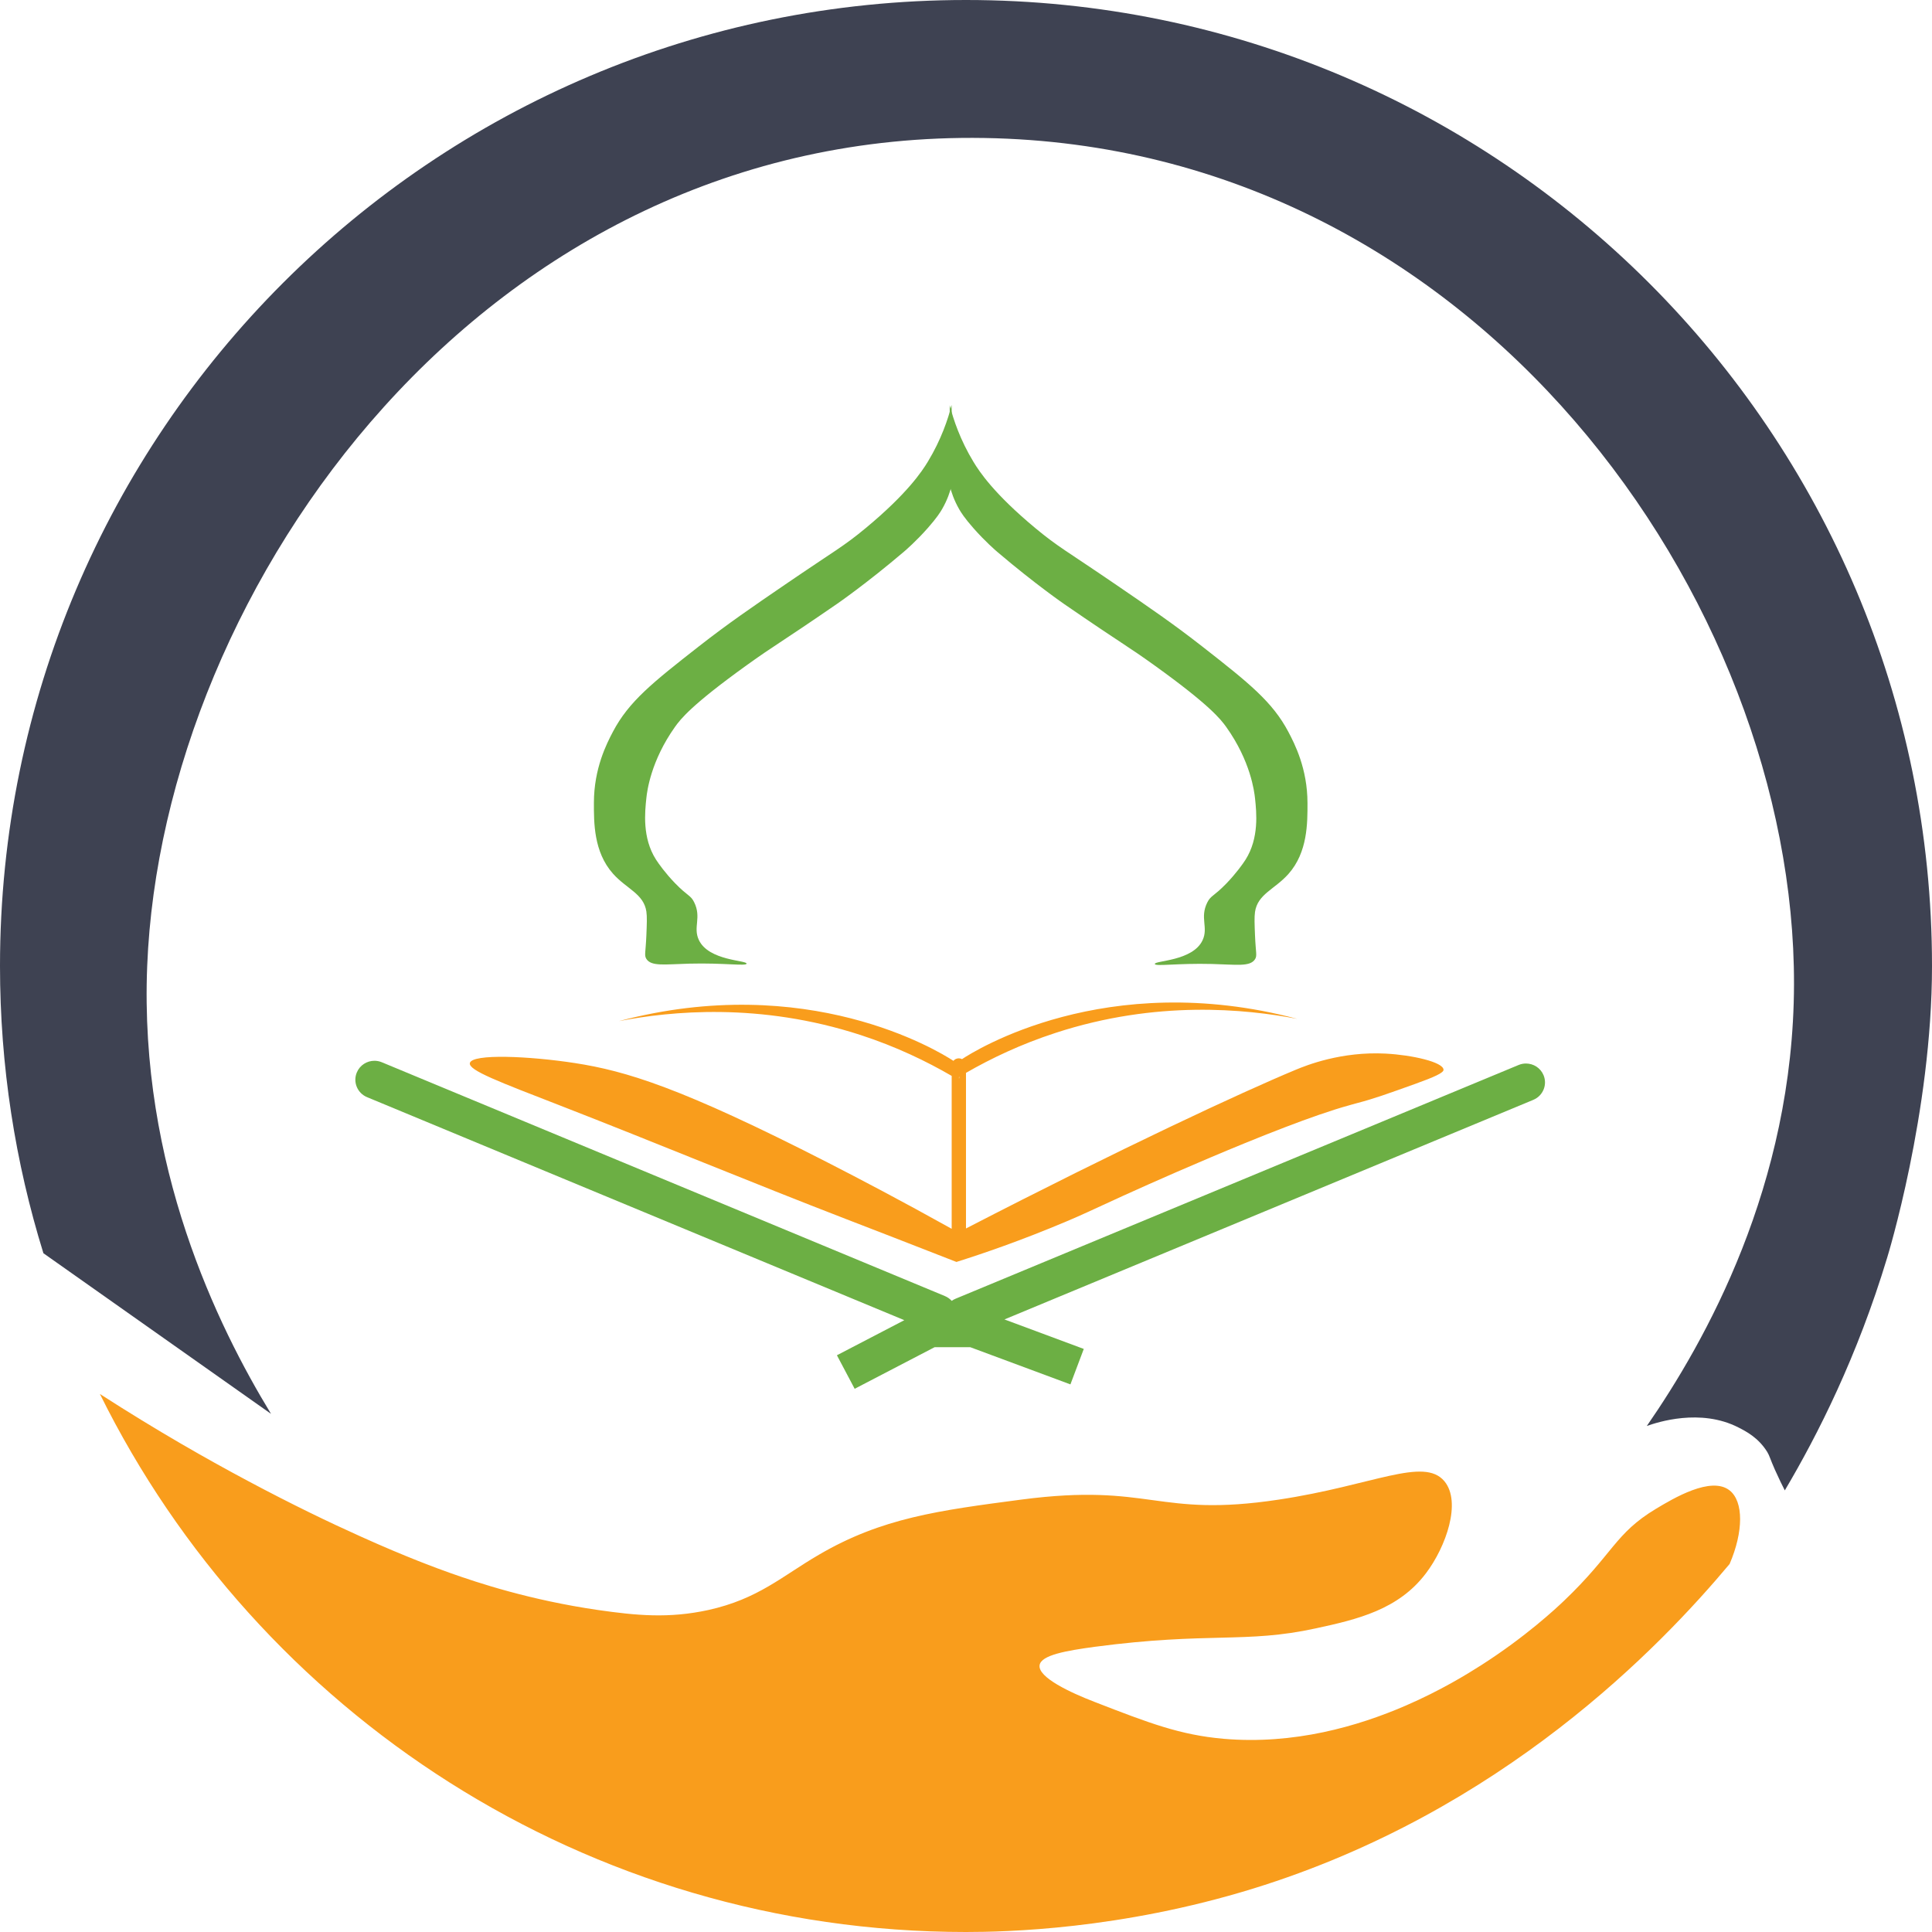
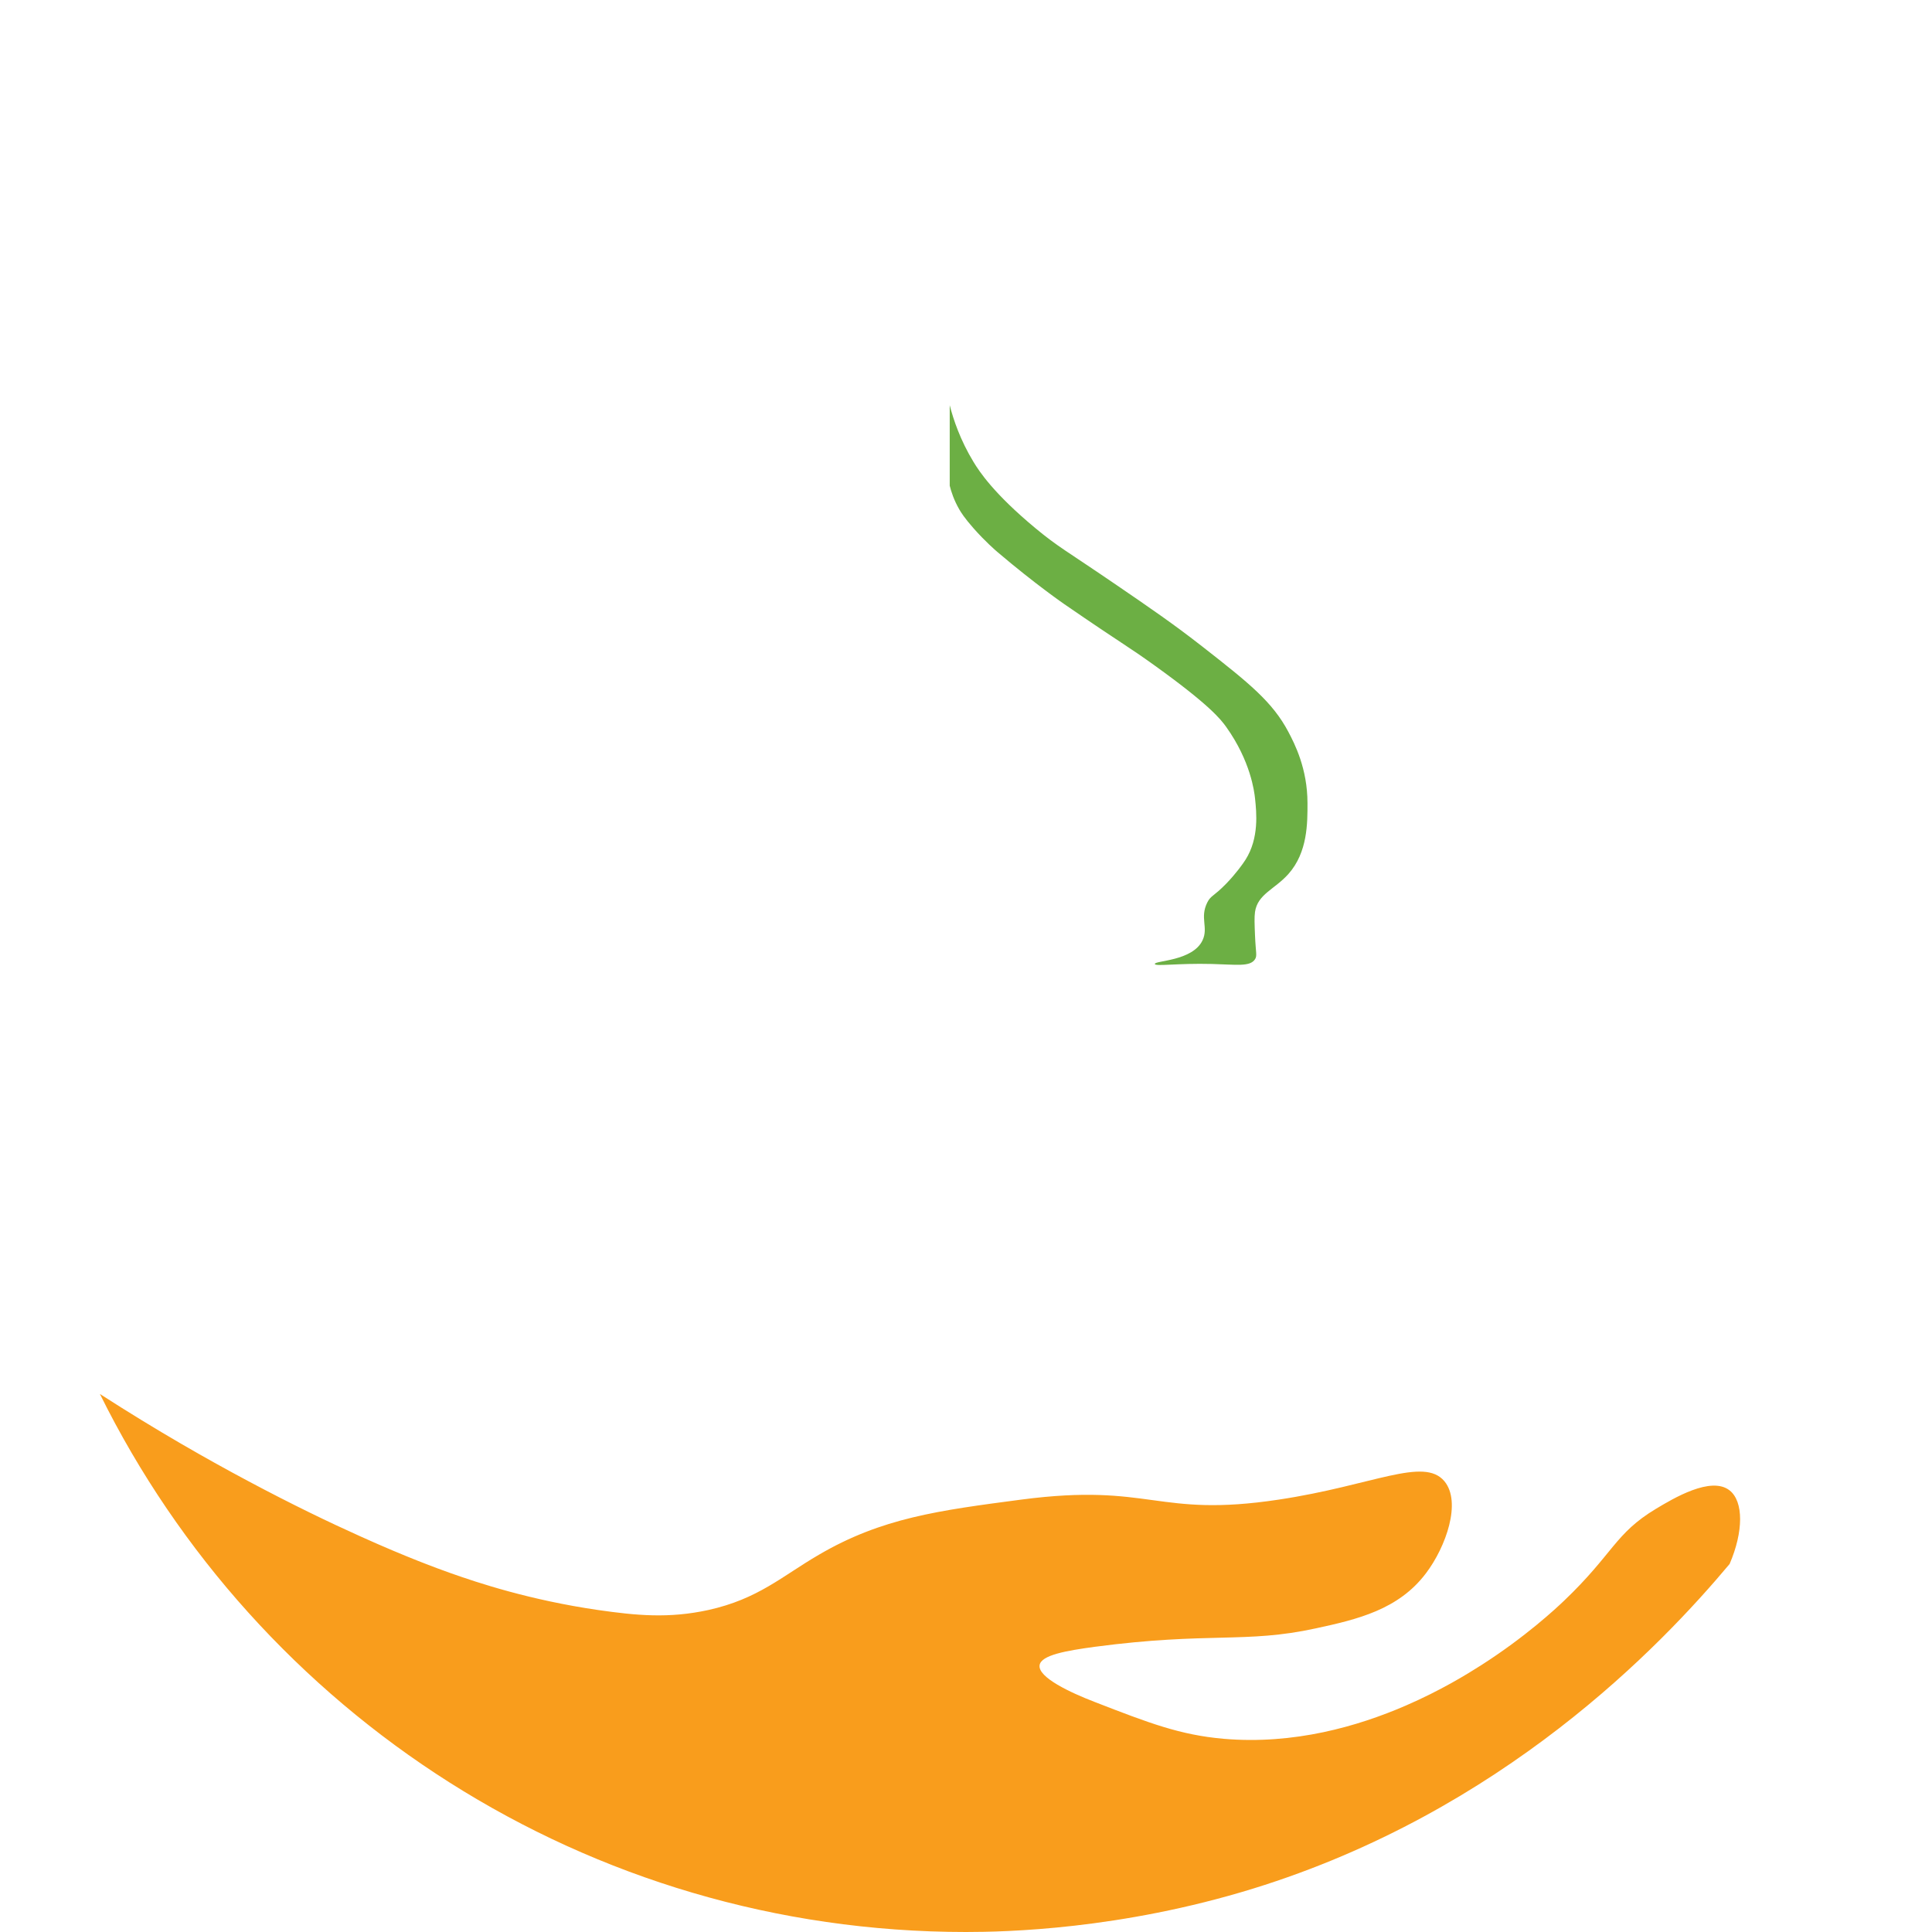
<svg xmlns="http://www.w3.org/2000/svg" id="Layer_2" data-name="Layer 2" viewBox="0 0 1374.9 1374.9">
  <defs>
    <style>
      .cls-1 {
        fill: #3e4252;
      }

      .cls-2 {
        fill: #f99d1c;
      }

      .cls-3 {
        fill: #6caf44;
      }
    </style>
  </defs>
  <g id="Layer_1-2" data-name="Layer 1">
    <path class="cls-2" d="M1230.86,1113.01c-48.98,58.5-161.5,176.18-339.04,230.99-94.57,29.19-176.34,30.9-204.37,30.9-270.27,0-504.13-155.95-616.35-382.88,40.85,26.32,76.86,46.75,105.67,62.07,31.16,16.63,57.88,29.46,79.74,39.28,32.74,14.8,54.73,22.78,64.29,26.19,19.25,6.81,56.17,19.12,104.75,26.19,27.37,3.93,50.41,6.15,78.57,0,35.49-7.86,52.25-23.96,78.57-39.28,44.91-26.32,85.51-31.56,144.04-39.28,92.84-12.18,95.85,13.23,183.32,0,67.04-10.08,103.18-30.64,117.85-13.09,12.31,14.8,1.18,46.62-13.09,65.47-19.51,25.93-48.84,32.87-78.57,39.28-49.89,10.87-75.95,2.36-157.13,13.09-20.3,2.75-38.24,5.89-39.28,13.09-1.31,8.64,21.87,19.51,39.28,26.19,38.76,15.06,60.63,23.44,91.66,26.19,50.15,4.32,95.59-8.9,129.5-23.57,24.86-10.75,43.84-22.43,53.82-28.81,31.84-20.35,53.4-40.56,58.92-45.83,35.1-33.46,36.18-47.9,65.47-65.47,12.29-7.37,39.18-23.5,52.38-13.09,10.02,7.9,9.92,29.35,0,52.38Z" />
-     <path class="cls-1" d="M1374.9,687.45c0,104.42-31.91,207.59-31.91,207.59-21.25,70.37-49.42,126.09-72.84,165.59-1.73-3.37-4.22-8.39-7-14.62-3.42-7.68-3.83-10.01-5.47-12.68-6.35-10.3-15.3-14.8-20.53-17.48-27.02-13.84-57.76-3.71-65.21-1.05,41.47-59.93,104.4-171.23,104.75-314.26.68-271.86-224.84-596.54-576.15-602.34C344.74,92.34,115.56,417.78,104.75,687.45c-5.71,142.41,50.02,256.14,88.12,318.71-53.95-38.1-107.9-76.21-161.98-114.31C10.87,827.3,0,758.68,0,687.45,0,307.85,307.85,0,687.45,0s687.45,307.85,687.45,687.45Z" />
-     <path class="cls-3" d="M677.26,288.12c-2.6,10.11-7.44,24.74-16.97,40.44-4.09,6.74-14.44,22.55-44.13,47.18-16.12,13.38-21.38,15.6-57.71,40.44-22.96,15.69-40.43,27.64-61.11,43.81-33.04,25.85-49.79,39.21-61.11,60.66-4.53,8.58-13.54,26.16-13.58,50.55-.02,14.12-.21,35.05,13.58,50.55,9.68,10.88,21.89,14.27,23.76,26.96.54,3.68.33,8.88,0,16.85-.51,12.37-1.65,14.27,0,16.85,3.53,5.51,13.19,3.81,30.55,3.37,24.7-.63,40.49,1.9,40.74,0,.33-2.47-26.93-1.92-33.95-16.85-4.31-9.17,2.12-15.9-3.39-26.96-2.49-4.99-4.65-4.24-13.58-13.48-6.91-7.16-11.71-13.92-13.58-16.85-9.82-15.42-7.86-33.82-6.79-43.81.51-4.8,3.18-26.37,20.37-50.55,3.94-5.55,11.82-15.7,50.92-43.81,20.55-14.77,21.6-14.29,64.5-43.81,0,0,20.74-14.27,47.53-37.07,1.23-1.05,8.61-7.38,16.97-16.85,6.52-7.38,9-11.43,10.18-13.48,3.78-6.55,5.73-12.59,6.79-16.85v-57.29Z" />
    <path class="cls-3" d="M675.86,288.35c2.6,10.11,7.44,24.74,16.97,40.44,4.09,6.74,14.44,22.55,44.13,47.18,16.12,13.38,21.38,15.6,57.71,40.44,22.96,15.69,40.43,27.64,61.11,43.81,33.04,25.85,49.79,39.21,61.11,60.66,4.53,8.58,13.54,26.16,13.58,50.55.02,14.12.21,35.05-13.58,50.55-9.68,10.88-21.89,14.27-23.76,26.96-.54,3.68-.33,8.88,0,16.85.51,12.37,1.65,14.27,0,16.85-3.53,5.51-13.19,3.81-30.55,3.37-24.7-.63-40.49,1.9-40.74,0-.33-2.47,26.93-1.92,33.95-16.85,4.31-9.17-2.12-15.9,3.39-26.96,2.49-4.99,4.65-4.24,13.58-13.48,6.91-7.16,11.71-13.92,13.58-16.85,9.82-15.42,7.86-33.82,6.79-43.81-.51-4.8-3.18-26.37-20.37-50.55-3.94-5.55-11.82-15.7-50.92-43.81-20.55-14.77-21.6-14.29-64.5-43.81,0,0-20.74-14.27-47.53-37.07-1.23-1.05-8.61-7.38-16.97-16.85-6.52-7.38-9-11.43-10.18-13.48-3.78-6.55-5.73-12.59-6.79-16.85v-57.29Z" />
-     <path class="cls-3" d="M1091.16,782.71l-376.35,156.26,56.46,20.99-9.51,25.24-71.32-26.49h-25.29l-56.93,29.62-12.63-23.86,47.97-24.97-382.36-158.72c-6.89-2.86-10.15-10.75-7.26-17.59,2.17-5.19,7.2-8.29,12.53-8.29,1.73,0,3.53.34,5.23,1.04l400.66,166.37c1.94.81,3.6,1.99,4.92,3.44.85-.61,1.77-1.11,2.75-1.52l400.69-166.34c1.7-.71,3.46-1.04,5.23-1.04,5.3,0,10.32,3.1,12.49,8.26,2.89,6.84-.37,14.73-7.27,17.59Z" />
-     <path class="cls-2" d="M986.19,749.79c-31.72-1.65-56.53,8.36-64.13,11.52-38.57,16.05-123.81,55.71-234.62,112.92v-110.73c17.72-10.21,39.04-20.42,63.92-28.51,71.66-23.35,135.01-16.98,171.88-9.91-136.61-36.19-230.07,22.98-238.62,28.64-.68-.37-1.46-.57-2.27-.57-1.56,0-2.95.67-3.84,1.79-11.47-7.48-104.02-63.76-238.04-28.27,36.87-7.08,100.21-13.45,171.88,9.87,25.36,8.26,46.98,18.7,64.91,29.12v108.81c-35.67-19.89-65.96-35.76-88.27-47.18-104.41-53.42-143.61-65.16-179.92-70.77-32.28-4.98-73.19-6.8-74.69,0-1.14,5.17,20.9,13.38,64.5,30.33,68.09,26.47,135.53,54.59,203.69,80.88,17.78,6.85,44.82,17.32,78.08,30.33,18.06-5.69,45.6-15.02,78.45-28.91,12.25-5.18,14.94-6.64,40.36-18.26,0,0,111.11-50.8,160.76-64.32.46-.12,2.77-.83,5.96-1.66,11.41-2.97,21.18-6.47,40.74-13.48,13.74-4.92,20.41-7.95,20.37-10.11-.1-5.53-22.58-10.56-41.11-11.52ZM682.46,766.44c.1-.07.17-.1.27-.17-.2,1.55-.31,2.02-.27.17Z" />
  </g>
</svg>